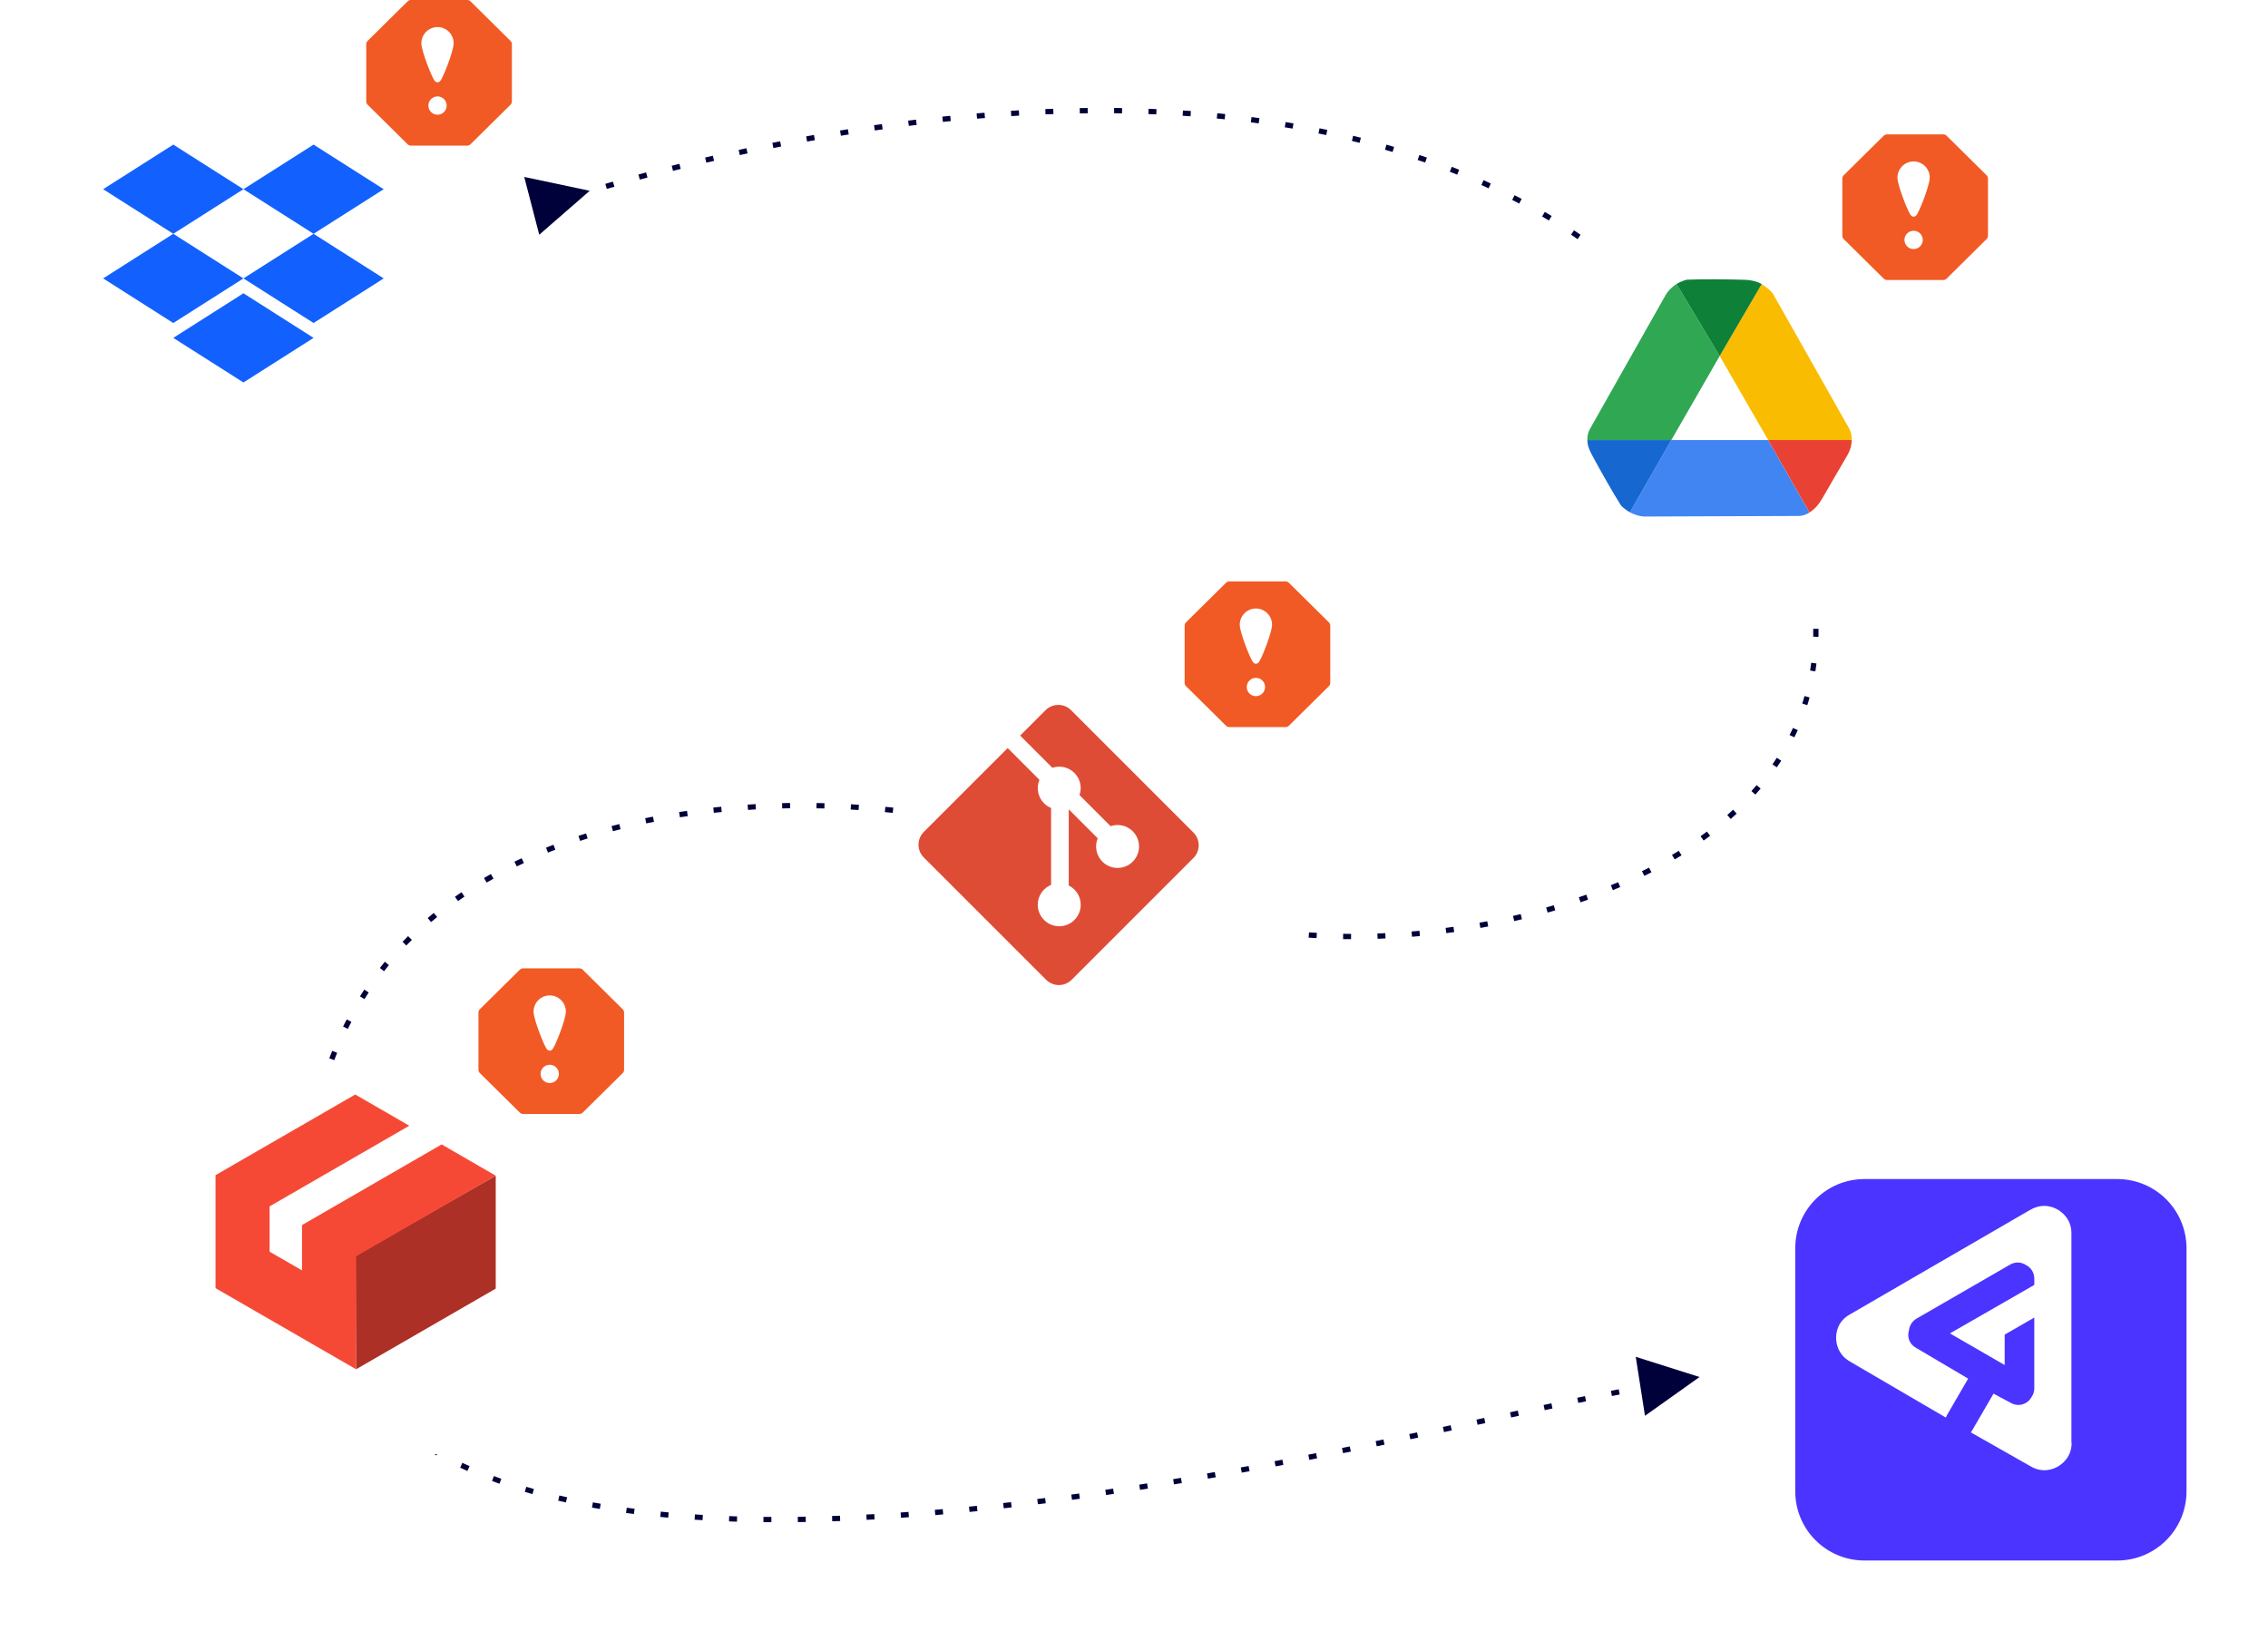
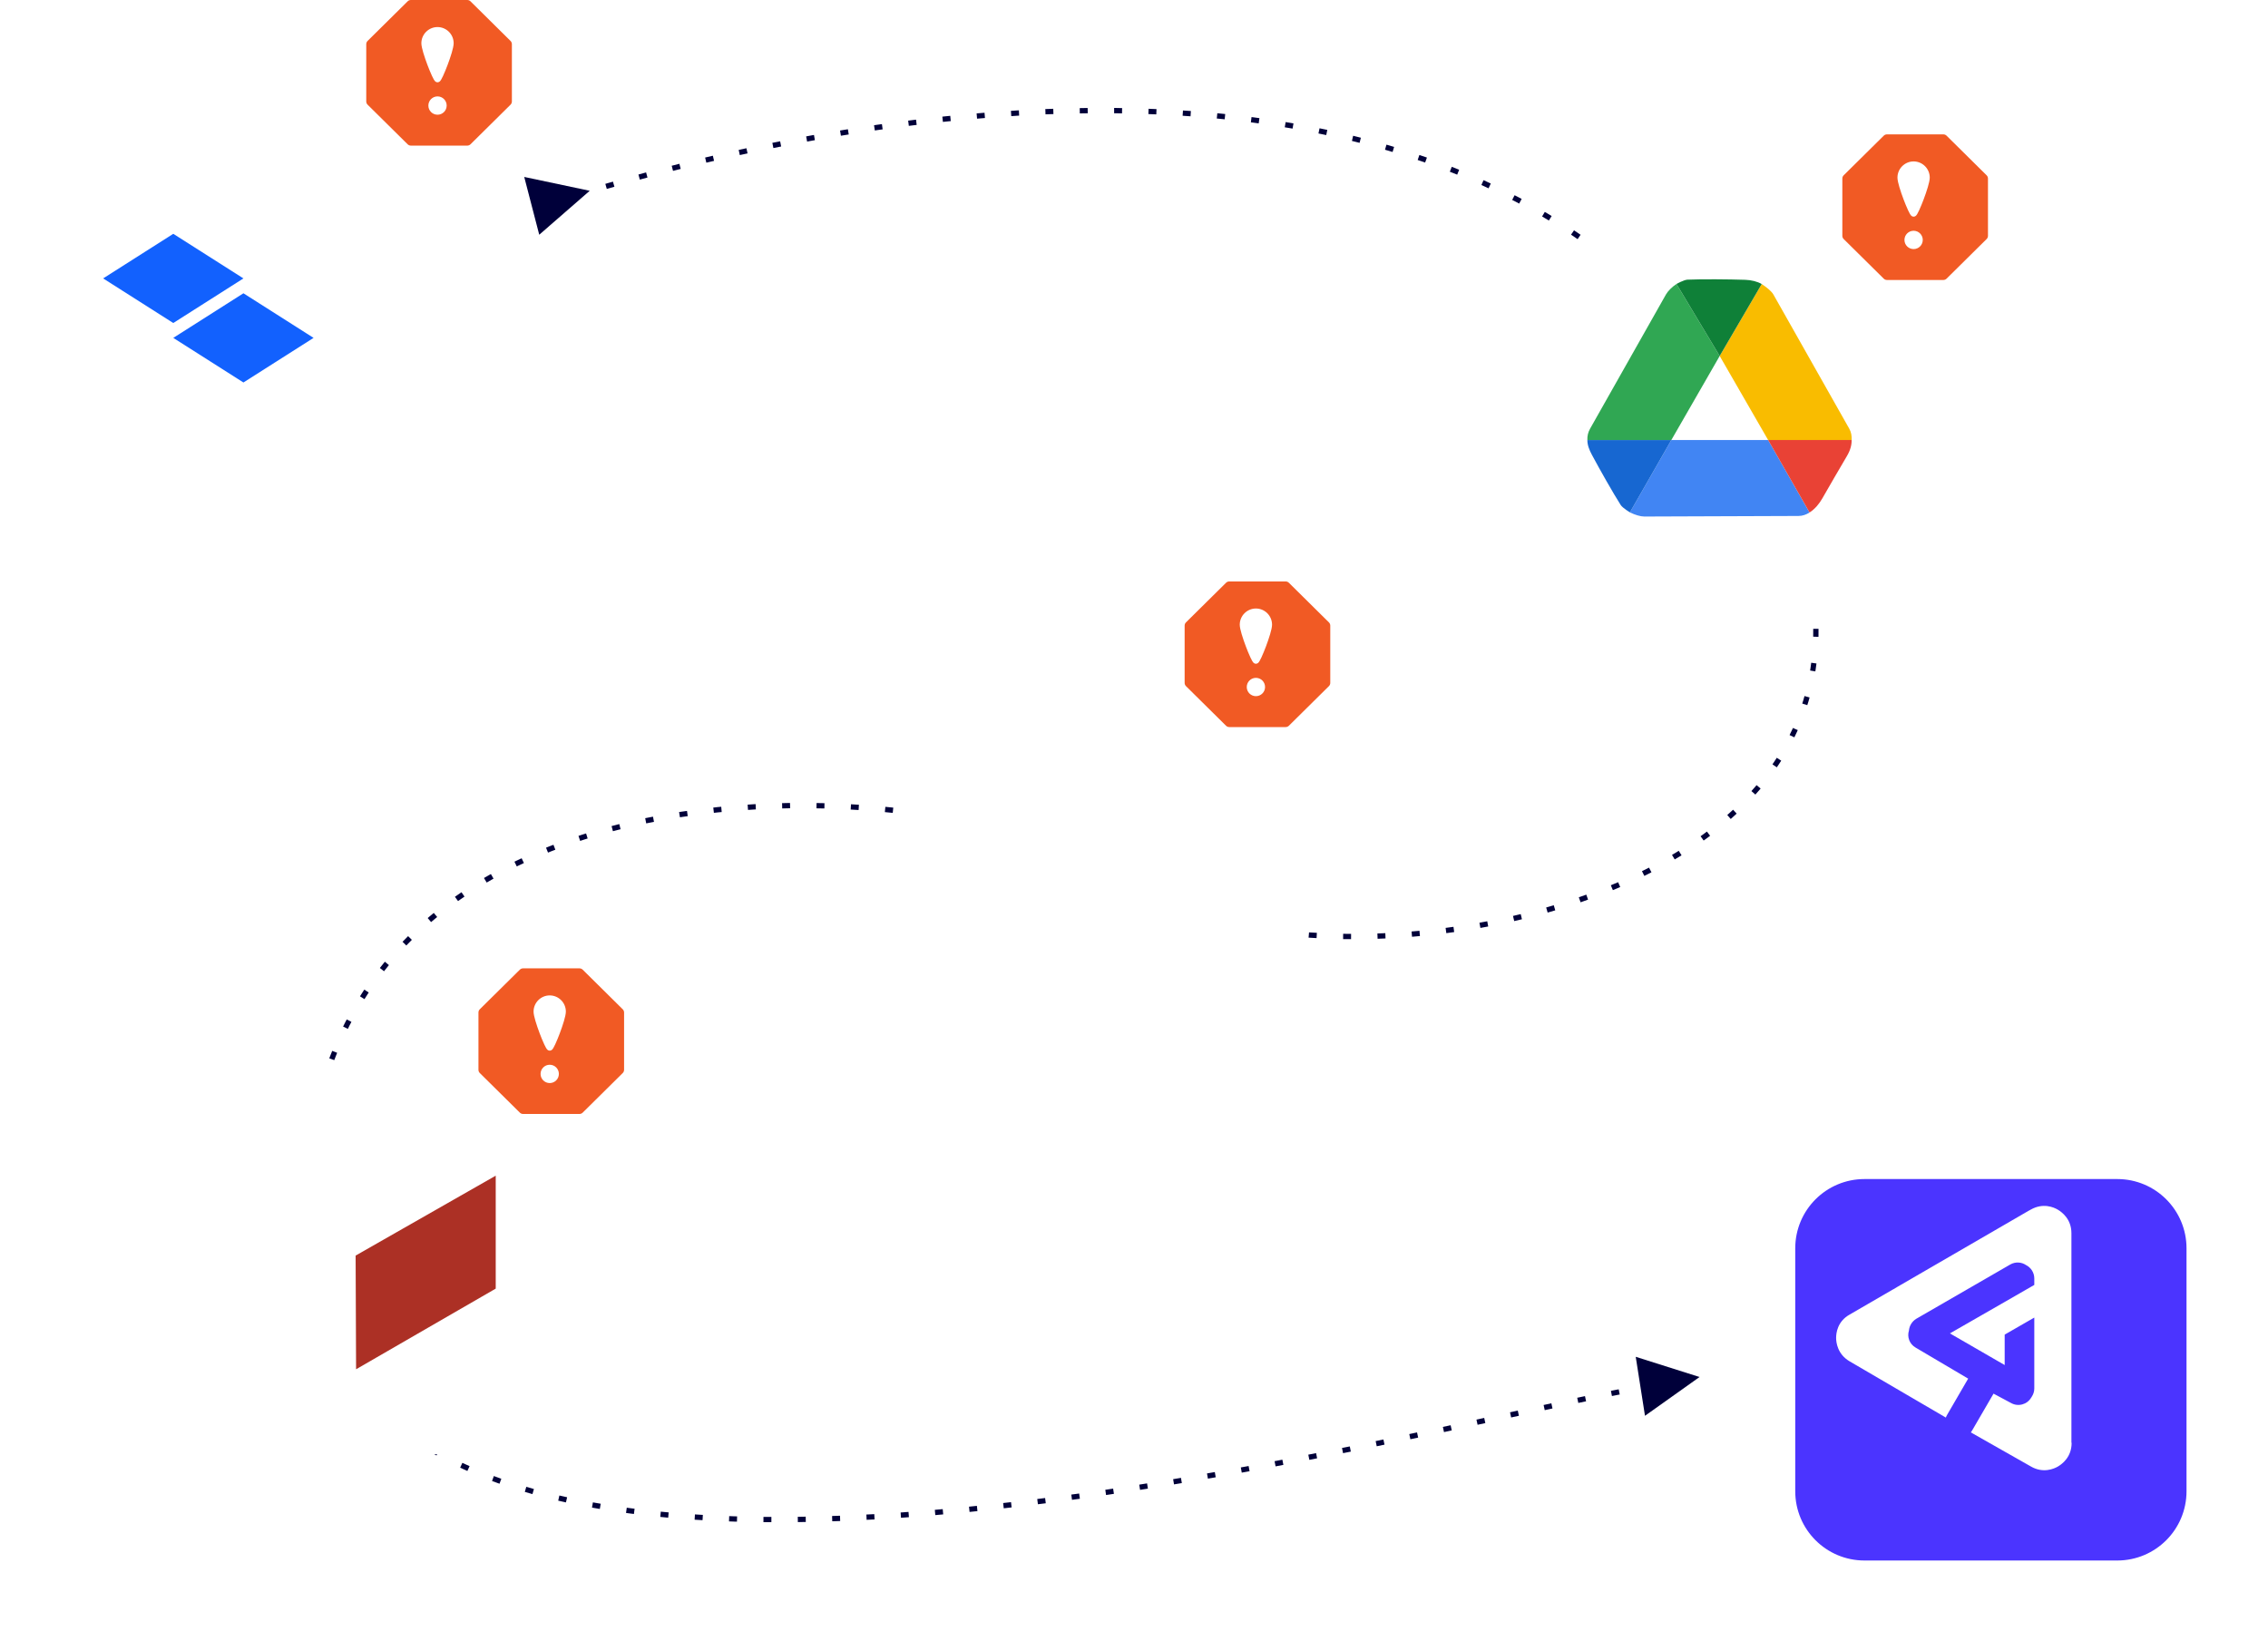
<svg xmlns="http://www.w3.org/2000/svg" id="Layer_1" version="1.1" viewBox="0 0 858 620.9">
  <defs>
    <style>
      .st0 {
        fill: #0f8038;
      }

      .st1 {
        fill: #f64935;
      }

      .st2 {
        fill: #f9bc00;
      }

      .st3 {
        fill: #1261fe;
      }

      .st4 {
        fill: #ac3025;
      }

      .st5 {
        fill: #1767d1;
      }

      .st6 {
        fill: #de4c36;
      }

      .st7 {
        fill: #4185f3;
      }

      .st8 {
        fill: #e94235;
      }

      .st9 {
        fill: none;
        stroke: #00003a;
        stroke-dasharray: 3 10;
        stroke-miterlimit: 10;
        stroke-width: 2px;
      }

      .st10 {
        fill: #30a753;
      }

      .st11, .st12, .st13, .st14, .st15 {
        fill: #fff;
      }

      .st12 {
        filter: url(#drop-shadow-1);
      }

      .st13 {
        filter: url(#drop-shadow-3);
      }

      .st14 {
        filter: url(#drop-shadow-2);
      }

      .st15 {
        filter: url(#drop-shadow-4);
      }

      .st16 {
        fill: #f15a24;
        fill-rule: evenodd;
      }

      .st17 {
        fill: #4b34ff;
        filter: url(#drop-shadow-5);
      }

      .st18 {
        fill: #00003a;
      }
    </style>
    <filter id="drop-shadow-1" x="0" y="8.9" width="209" height="205" filterUnits="userSpaceOnUse">
      <feOffset dx="12" dy="12" />
      <feGaussianBlur result="blur" stdDeviation="10" />
      <feFlood flood-color="#000" flood-opacity=".25" />
      <feComposite in2="blur" operator="in" />
      <feComposite in="SourceGraphic" />
    </filter>
    <filter id="drop-shadow-2" x="558" y="59.9" width="209" height="205" filterUnits="userSpaceOnUse">
      <feOffset dx="12" dy="12" />
      <feGaussianBlur result="blur1" stdDeviation="10" />
      <feFlood flood-color="#000" flood-opacity=".25" />
      <feComposite in2="blur1" operator="in" />
      <feComposite in="SourceGraphic" />
    </filter>
    <filter id="drop-shadow-3" x="42" y="375.9" width="209" height="205" filterUnits="userSpaceOnUse">
      <feOffset dx="12" dy="12" />
      <feGaussianBlur result="blur2" stdDeviation="10" />
      <feFlood flood-color="#000" flood-opacity=".25" />
      <feComposite in2="blur2" operator="in" />
      <feComposite in="SourceGraphic" />
    </filter>
    <filter id="drop-shadow-4" x="308" y="228.9" width="209" height="205" filterUnits="userSpaceOnUse">
      <feOffset dx="12" dy="12" />
      <feGaussianBlur result="blur3" stdDeviation="10" />
      <feFlood flood-color="#000" flood-opacity=".25" />
      <feComposite in2="blur3" operator="in" />
      <feComposite in="SourceGraphic" />
    </filter>
    <filter id="drop-shadow-5" x="649" y="415.9" width="209" height="205" filterUnits="userSpaceOnUse">
      <feOffset dx="12" dy="12" />
      <feGaussianBlur result="blur4" stdDeviation="10" />
      <feFlood flood-color="#000" flood-opacity=".25" />
      <feComposite in2="blur4" operator="in" />
      <feComposite in="SourceGraphic" />
    </filter>
  </defs>
  <path class="st9" d="M204.498,78.381s330.22-119.279,452.141,73.053c121.921,192.331-158.986,231.574-220.981,185.264-61.995-46.31-324.186-69.521-320.148,128.02s430.087,71.651,508.015,59.946" />
  <g>
    <path class="st12" d="M44.291,27.546h95.598c14.494,0,26.212,11.718,26.212,26.212v91.897c0,14.494-11.718,26.212-26.212,26.212H44.291c-14.494,0-26.212-11.718-26.212-26.212V53.758c0-14.494,11.718-26.212,26.212-26.212Z" />
    <g>
      <circle class="st11" cx="166.102" cy="27.546" r="21.228" />
      <path class="st16" d="M154.22.498l-15.154,14.987c-.326.323-.51.763-.51,1.222v21.676c0,.46.184.902.512,1.226l15.152,14.985c.323.319.759.498,1.213.498h21.339c.454,0,.89-.179,1.213-.498l15.152-14.985c.327-.324.512-.765.512-1.226v-21.674c0-.46-.184-.902-.512-1.226L177.984.498c-.323-.319-.759-.498-1.213-.498h-21.339c-.454,0-.89.179-1.213.498ZM165.515,43.403c1.913,0,3.464-1.55,3.465-3.463,0-1.913-1.55-3.464-3.463-3.465h-.003c-1.913,0-3.463,1.552-3.463,3.465,0,1.912,1.551,3.462,3.463,3.463ZM159.407,16.348c.008-3.371,2.738-6.102,6.108-6.111,3.371.009,6.101,2.74,6.108,6.111,0,.872-.321,2.217-.73,3.611-.471,1.568-.999,3.118-1.582,4.648-.521,1.397-1.09,2.775-1.708,4.132-.253.544-.496,1.021-.705,1.373-.101.177-.216.345-.344.503-.085.101-.181.192-.287.271-.231.174-.515.263-.803.253-.269-.014-.526-.113-.735-.282-.097-.078-.186-.167-.264-.264-.126-.158-.239-.325-.34-.5-.254-.448-.488-.908-.7-1.377-.617-1.355-1.186-2.731-1.708-4.125-.582-1.526-1.11-3.073-1.582-4.637-.409-1.389-.73-2.732-.73-3.604Z" />
    </g>
    <g>
-       <path class="st3" d="M65.553,54.707l-26.535,16.875,26.535,16.875,26.539-16.875,26.535,16.875,26.535-16.875-26.535-16.875-26.535,16.875-26.539-16.875Z" />
      <path class="st3" d="M65.553,122.208l-26.535-16.875,26.535-16.875,26.539,16.875-26.539,16.875Z" />
-       <path class="st3" d="M92.093,105.332l26.535-16.875,26.535,16.875-26.535,16.875-26.535-16.875Z" />
      <path class="st3" d="M92.093,144.707l-26.539-16.875,26.539-16.875,26.535,16.875-26.535,16.875Z" />
    </g>
  </g>
  <g>
    <path class="st14" d="M602.705,78.381h95.598c14.494,0,26.212,11.718,26.212,26.212v91.897c0,14.494-11.718,26.212-26.212,26.212h-95.598c-14.494,0-26.212-11.718-26.212-26.212v-91.897c0-14.494,11.718-26.212,26.212-26.212Z" />
    <g>
      <circle class="st11" cx="724.516" cy="78.381" r="21.228" />
      <path class="st16" d="M712.634,51.333l-15.154,14.987c-.326.323-.51.763-.51,1.222v21.676c0,.46.184.902.512,1.226l15.152,14.985c.323.319.759.498,1.213.498h21.339c.454,0,.89-.179,1.213-.498l15.152-14.985c.327-.324.512-.765.512-1.226v-21.674c0-.46-.184-.902-.512-1.226l-15.152-14.985c-.323-.319-.759-.498-1.213-.498h-21.339c-.454,0-.89.179-1.213.498ZM723.929,94.237c1.913,0,3.464-1.55,3.465-3.463,0-1.913-1.55-3.464-3.463-3.465h-.003c-1.913,0-3.463,1.552-3.463,3.465,0,1.912,1.551,3.462,3.463,3.463ZM717.821,67.183c.008-3.371,2.738-6.102,6.108-6.111,3.371.009,6.101,2.74,6.108,6.111,0,.872-.321,2.217-.73,3.611-.471,1.568-.999,3.118-1.582,4.648-.521,1.397-1.09,2.775-1.708,4.132-.253.544-.496,1.021-.705,1.373-.101.177-.216.345-.344.503-.085.101-.181.192-.287.271-.231.174-.515.263-.803.253-.269-.014-.526-.113-.735-.282-.097-.078-.186-.167-.264-.264-.126-.158-.239-.325-.34-.5-.254-.448-.488-.908-.7-1.377-.617-1.355-1.186-2.731-1.708-4.125-.582-1.526-1.11-3.073-1.582-4.637-.409-1.389-.73-2.732-.73-3.604Z" />
    </g>
    <g>
      <path class="st7" d="M668.893,166.464h-36.609l-15.676,27.383c1.886.959,4.027,1.574,5.413,1.574,14.401,0,43.791-.213,58.381-.213,1.5,0,2.904-.511,4.164-1.313l-15.672-27.431Z" />
      <path class="st5" d="M616.608,193.848l15.676-27.383h-31.766c-.016,1.903.661,3.644,1.721,5.63,2.953,5.526,7.951,14.358,10.886,18.972.723,1.137,3.596,2.838,3.483,2.781h0Z" />
      <path class="st8" d="M668.893,166.464l15.677,27.426c2.032-1.291,3.688-3.337,4.763-5.221,2.427-4.248,6.531-11.322,9.362-16.111,1.316-2.227,1.827-4.227,1.795-6.097l-31.598.002Z" />
      <path class="st10" d="M632.287,166.466l18.286-31.789-16.342-27.246c-1.768,1.162-3.28,2.74-3.966,3.942-7.133,12.511-21.503,38.151-28.729,50.824-.74,1.297-1.095,2.778-1.022,4.269h31.774Z" />
      <path class="st2" d="M668.892,166.466l-18.319-31.789,15.894-27.215c1.768,1.163,3.708,2.71,4.394,3.912,7.133,12.51,21.503,38.15,28.733,50.823.746,1.303.971,2.778.898,4.269h-31.6Z" />
      <path class="st0" d="M634.229,107.434l16.344,27.242,15.894-27.215c-1.641-.959-3.965-1.527-6.215-1.598-6.261-.209-16.41-.293-21.873-.055-1.347.059-4.133,1.615-4.15,1.627Z" />
    </g>
  </g>
  <g>
    <path class="st13" d="M86.737,393.906h95.598c14.494,0,26.212,11.718,26.212,26.212v91.897c0,14.494-11.718,26.212-26.212,26.212h-95.598c-14.494,0-26.212-11.718-26.212-26.212v-91.897c0-14.494,11.718-26.212,26.212-26.212Z" />
    <g>
      <circle class="st11" cx="208.547" cy="393.906" r="21.228" />
      <path class="st16" d="M196.665,366.858l-15.154,14.987c-.326.323-.51.763-.51,1.222v21.676c0,.46.184.902.512,1.226l15.152,14.985c.323.319.759.498,1.213.498h21.339c.454,0,.89-.179,1.213-.498l15.152-14.985c.327-.324.512-.765.512-1.226v-21.674c0-.46-.184-.902-.512-1.226l-15.152-14.985c-.323-.319-.759-.498-1.213-.498h-21.339c-.454,0-.89.179-1.213.498ZM207.961,409.762c1.913,0,3.464-1.55,3.465-3.463,0-1.913-1.55-3.464-3.463-3.465h-.003c-1.913,0-3.463,1.552-3.463,3.465,0,1.912,1.551,3.462,3.463,3.463ZM201.852,382.708c.008-3.371,2.738-6.102,6.108-6.111,3.371.009,6.101,2.74,6.108,6.111,0,.872-.321,2.217-.73,3.611-.471,1.568-.999,3.118-1.582,4.648-.521,1.397-1.09,2.775-1.708,4.132-.253.544-.496,1.021-.705,1.373-.101.177-.216.345-.344.503-.085.101-.181.192-.287.271-.231.174-.515.263-.803.253-.269-.014-.526-.113-.735-.282-.097-.078-.186-.167-.264-.264-.126-.158-.239-.325-.34-.5-.254-.448-.488-.908-.7-1.377-.617-1.355-1.186-2.731-1.708-4.125-.582-1.526-1.11-3.073-1.582-4.637-.409-1.389-.73-2.732-.73-3.604Z" />
    </g>
    <g>
      <polygon class="st4" points="134.536 475.03 134.709 518.04 187.536 487.528 187.536 444.8 134.536 475.03" />
-       <polygon class="st1" points="167.08 432.972 114.253 463.483 114.253 480.63 101.992 473.559 101.992 456.412 154.841 425.901 134.384 414.094 81.536 444.605 81.536 487.355 134.709 518.04 134.709 475.311 187.536 444.8 167.08 432.972" />
    </g>
  </g>
  <g>
    <path class="st15" d="M352.673,247.527h95.598c14.494,0,26.212,11.718,26.212,26.212v91.897c0,14.494-11.718,26.212-26.212,26.212h-95.598c-14.494,0-26.212-11.718-26.212-26.212v-91.897c0-14.494,11.718-26.212,26.212-26.212Z" />
    <g>
      <circle class="st11" cx="475.704" cy="247.527" r="21.228" />
      <path class="st16" d="M463.822,220.48l-15.154,14.987c-.326.323-.51.763-.51,1.222v21.676c0,.46.184.902.512,1.226l15.152,14.985c.323.319.759.498,1.213.498h21.339c.454,0,.89-.179,1.213-.498l15.152-14.985c.327-.324.512-.765.512-1.226v-21.674c0-.46-.184-.902-.512-1.226l-15.152-14.985c-.323-.319-.759-.498-1.213-.498h-21.339c-.454,0-.89.179-1.213.498ZM475.118,263.384c1.913,0,3.464-1.55,3.465-3.463,0-1.913-1.55-3.464-3.463-3.465h-.003c-1.913,0-3.463,1.552-3.463,3.465,0,1.912,1.551,3.462,3.463,3.463ZM469.009,236.329c.008-3.371,2.738-6.102,6.108-6.111,3.371.009,6.101,2.74,6.108,6.111,0,.872-.321,2.217-.73,3.611-.471,1.568-.999,3.118-1.582,4.648-.521,1.397-1.09,2.775-1.708,4.132-.253.544-.496,1.021-.705,1.373-.101.177-.216.345-.344.503-.085.101-.181.192-.287.271-.231.174-.515.263-.803.253-.269-.014-.526-.113-.735-.282-.097-.078-.186-.167-.264-.264-.126-.158-.239-.325-.34-.5-.254-.448-.488-.908-.7-1.377-.617-1.355-1.186-2.731-1.708-4.125-.582-1.526-1.11-3.073-1.582-4.637-.409-1.389-.73-2.732-.73-3.604Z" />
    </g>
-     <path class="st6" d="M451.473,314.967l-46.281-46.278c-2.665-2.666-6.987-2.667-9.653-.001,0,0,0,0-.001.001l-9.61,9.611,12.191,12.19c2.923-.994,6.158-.241,8.341,1.943,2.195,2.198,2.943,5.456,1.926,8.391l11.747,11.749c2.843-.979,6.123-.345,8.392,1.928,3.172,3.17,3.174,8.311.004,11.483-.001.001-.002.002-.004.004-3.171,3.174-8.314,3.176-11.487.005-2.321-2.319-3.019-5.807-1.769-8.841l-10.956-10.956v28.834c.793.393,1.519.912,2.147,1.536,3.173,3.172,3.173,8.315.001,11.487,0,0,0,0-.001.001-3.174,3.174-8.318,3.174-11.487,0-3.173-3.171-3.175-8.314-.004-11.487.761-.762,1.666-1.365,2.663-1.773v-29.102c-.996-.407-1.9-1.01-2.659-1.773-2.404-2.401-2.982-5.928-1.75-8.88l-12.017-12.019-31.733,31.731c-2.667,2.667-2.667,6.99,0,9.657,0,0,0,0,0,0l46.281,46.279c2.666,2.665,6.988,2.665,9.654,0l46.065-46.063c2.666-2.667,2.666-6.991,0-9.658" />
  </g>
  <g>
    <path class="st17" d="M693.364,434.075h95.598c14.494,0,26.212,11.718,26.212,26.212v91.897c0,14.494-11.718,26.212-26.212,26.212h-95.598c-14.494,0-26.212-11.718-26.212-26.212v-91.897c0-14.494,11.718-26.212,26.212-26.212Z" />
    <path class="st11" d="M783.632,545.755v-79.192c0-5.372-3.607-7.981-5.141-8.901-1.535-.921-5.602-2.686-10.283,0l-.844.46-49.495,28.7h0l-1.535.921-.307.153-16.268,9.439c-4.681,2.609-5.141,7.06-5.141,8.825s.537,6.216,5.141,8.901l36.373,21.256c.153-.307.23-.691.46-.998l7.981-13.736-19.875-11.741c-2.302-1.305-3.3-3.99-2.532-6.446.153-1.765,1.151-3.453,2.763-4.451l35.606-20.565c1.918-1.074,4.221-.921,5.909.23,1.842.921,3.146,2.839,3.146,5.065v2.456l-11.204,6.446h0l-20.719,11.894,20.719,11.971v-11.51l11.204-6.446v26.858c0,1.151-.384,2.225-.998,3.146,0,.077-.077.153-.153.23-1.535,2.686-4.988,3.607-7.674,2.072l-6.599-3.53-7.981,13.736c-.153.307-.384.614-.614.921l22.714,12.892c4.604,2.686,8.748.921,10.283,0s5.141-3.53,5.141-8.901l-.077-.153Z" />
  </g>
  <polygon class="st18" points="618.809 513.325 622.31 535.641 642.949 520.97 618.809 513.325" />
  <polygon class="st18" points="198.322 66.944 203.997 88.807 223.096 72.181 198.322 66.944" />
</svg>